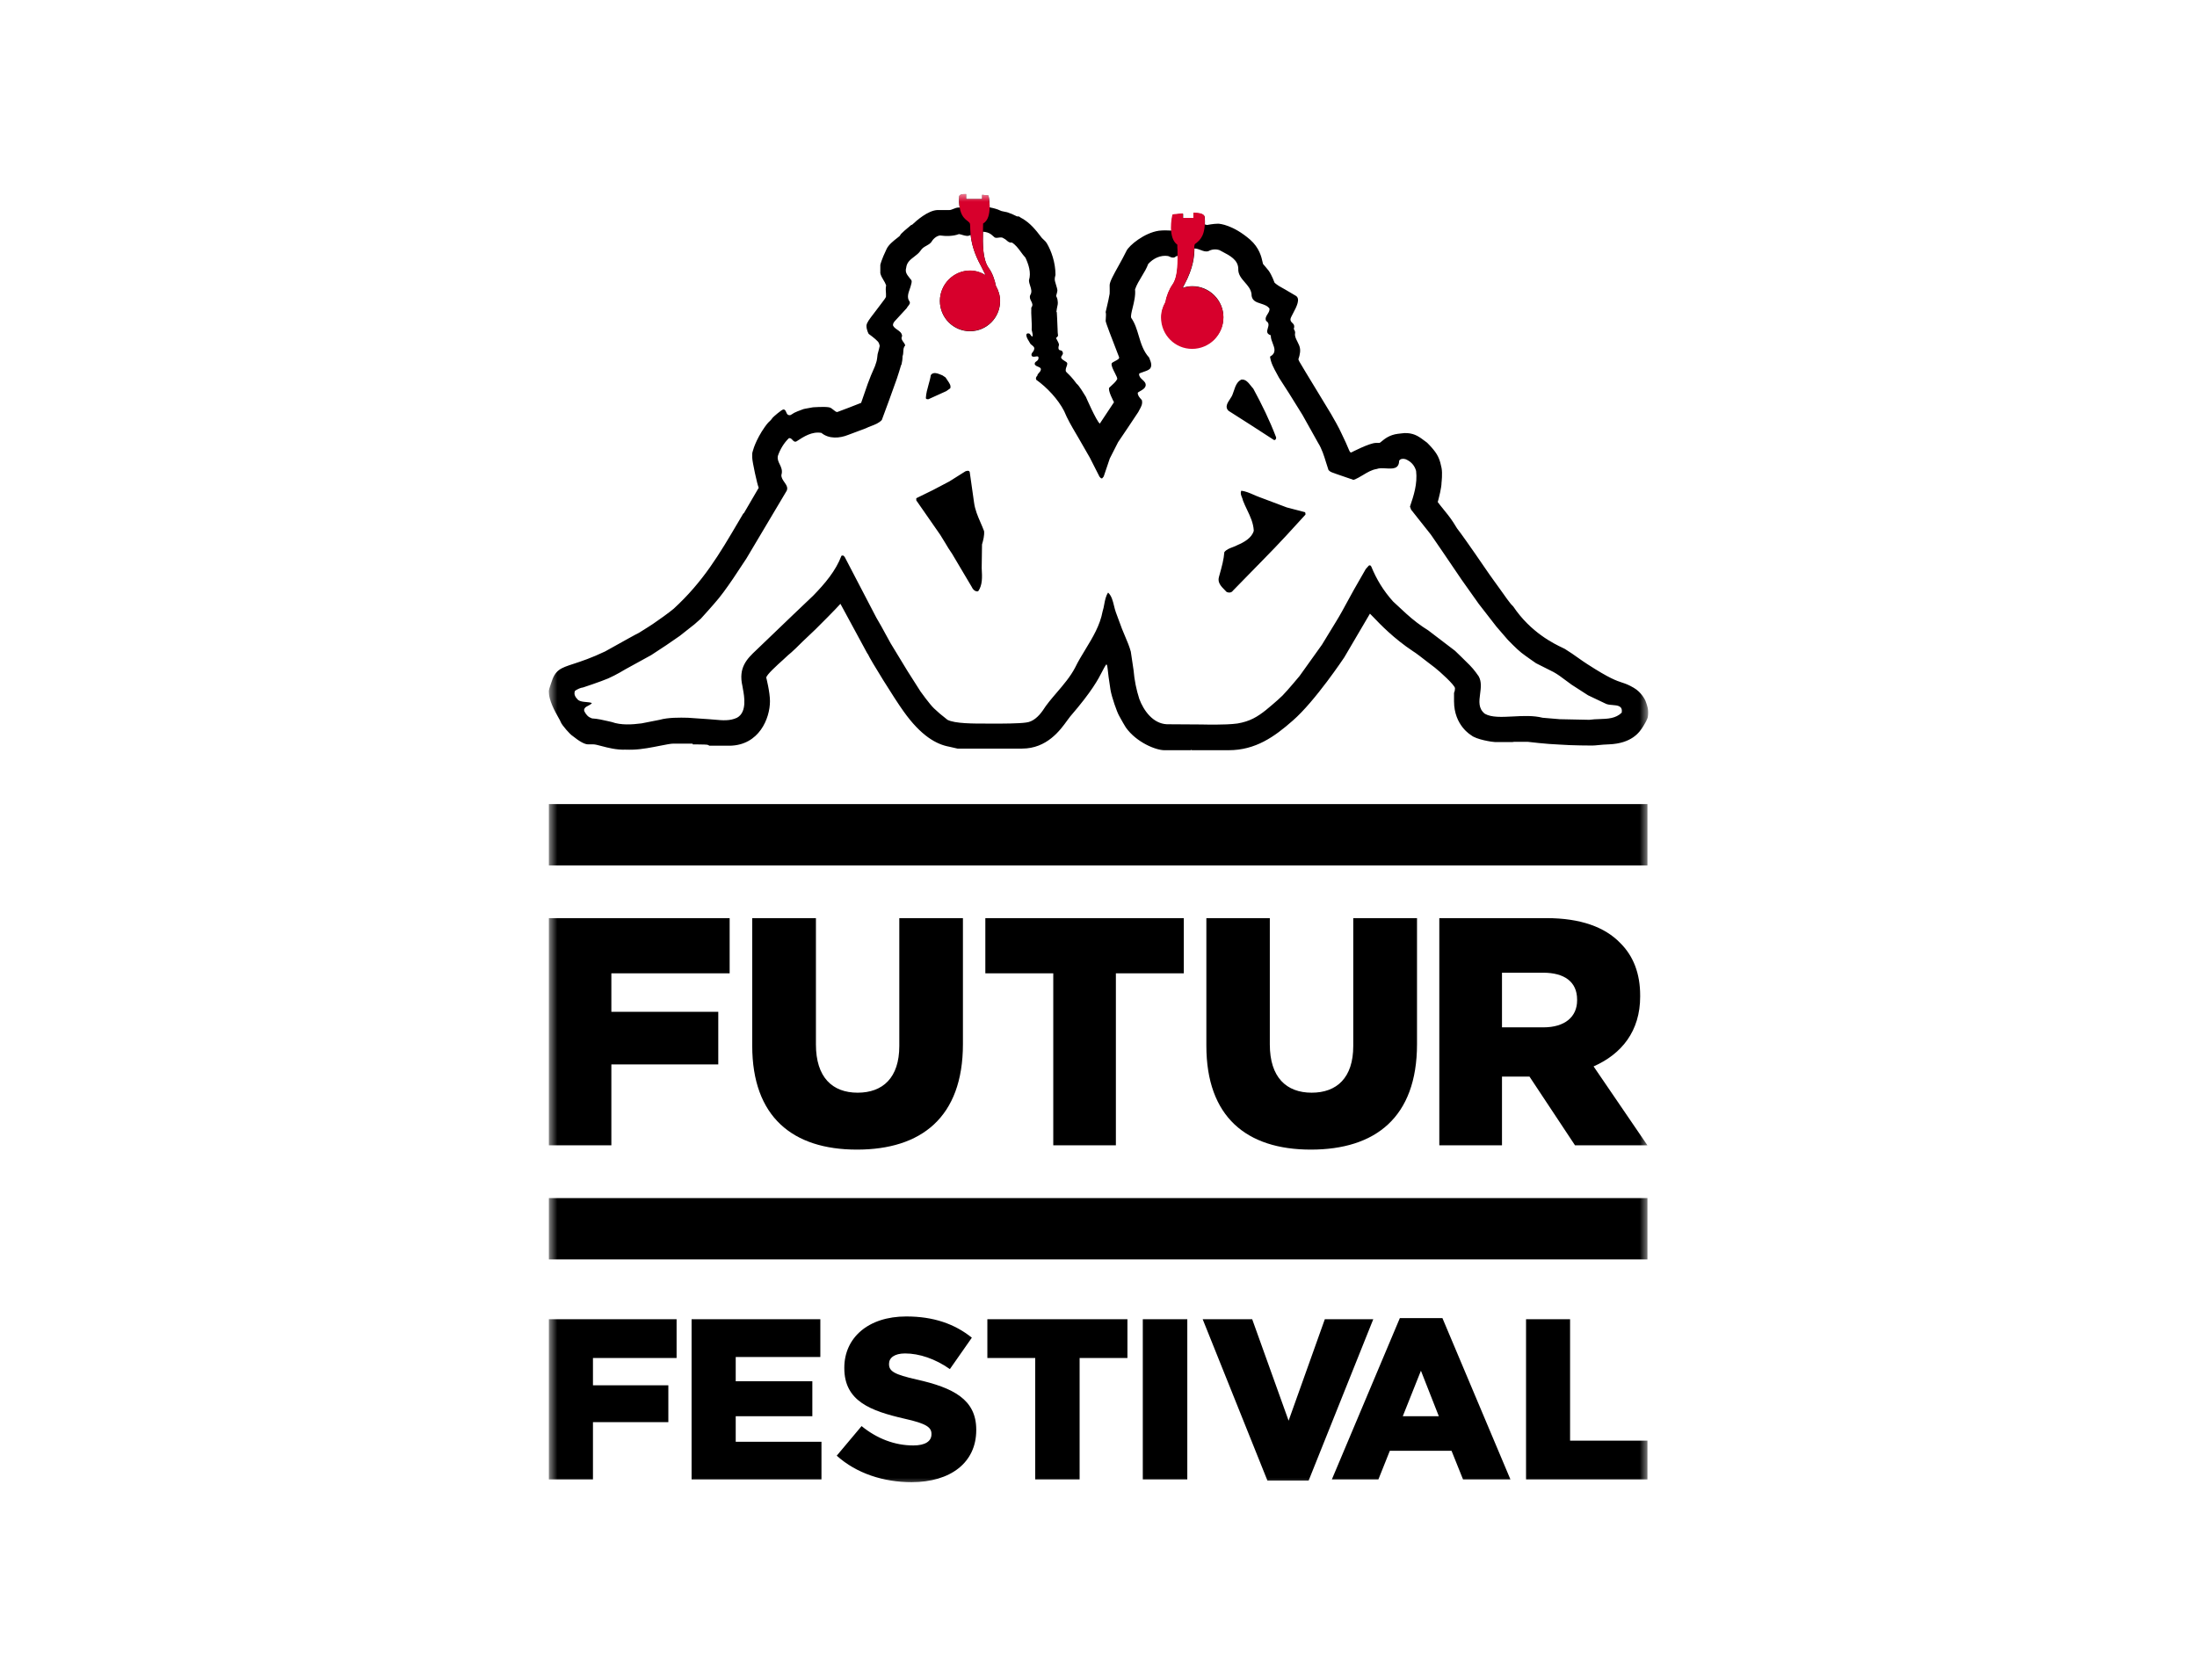
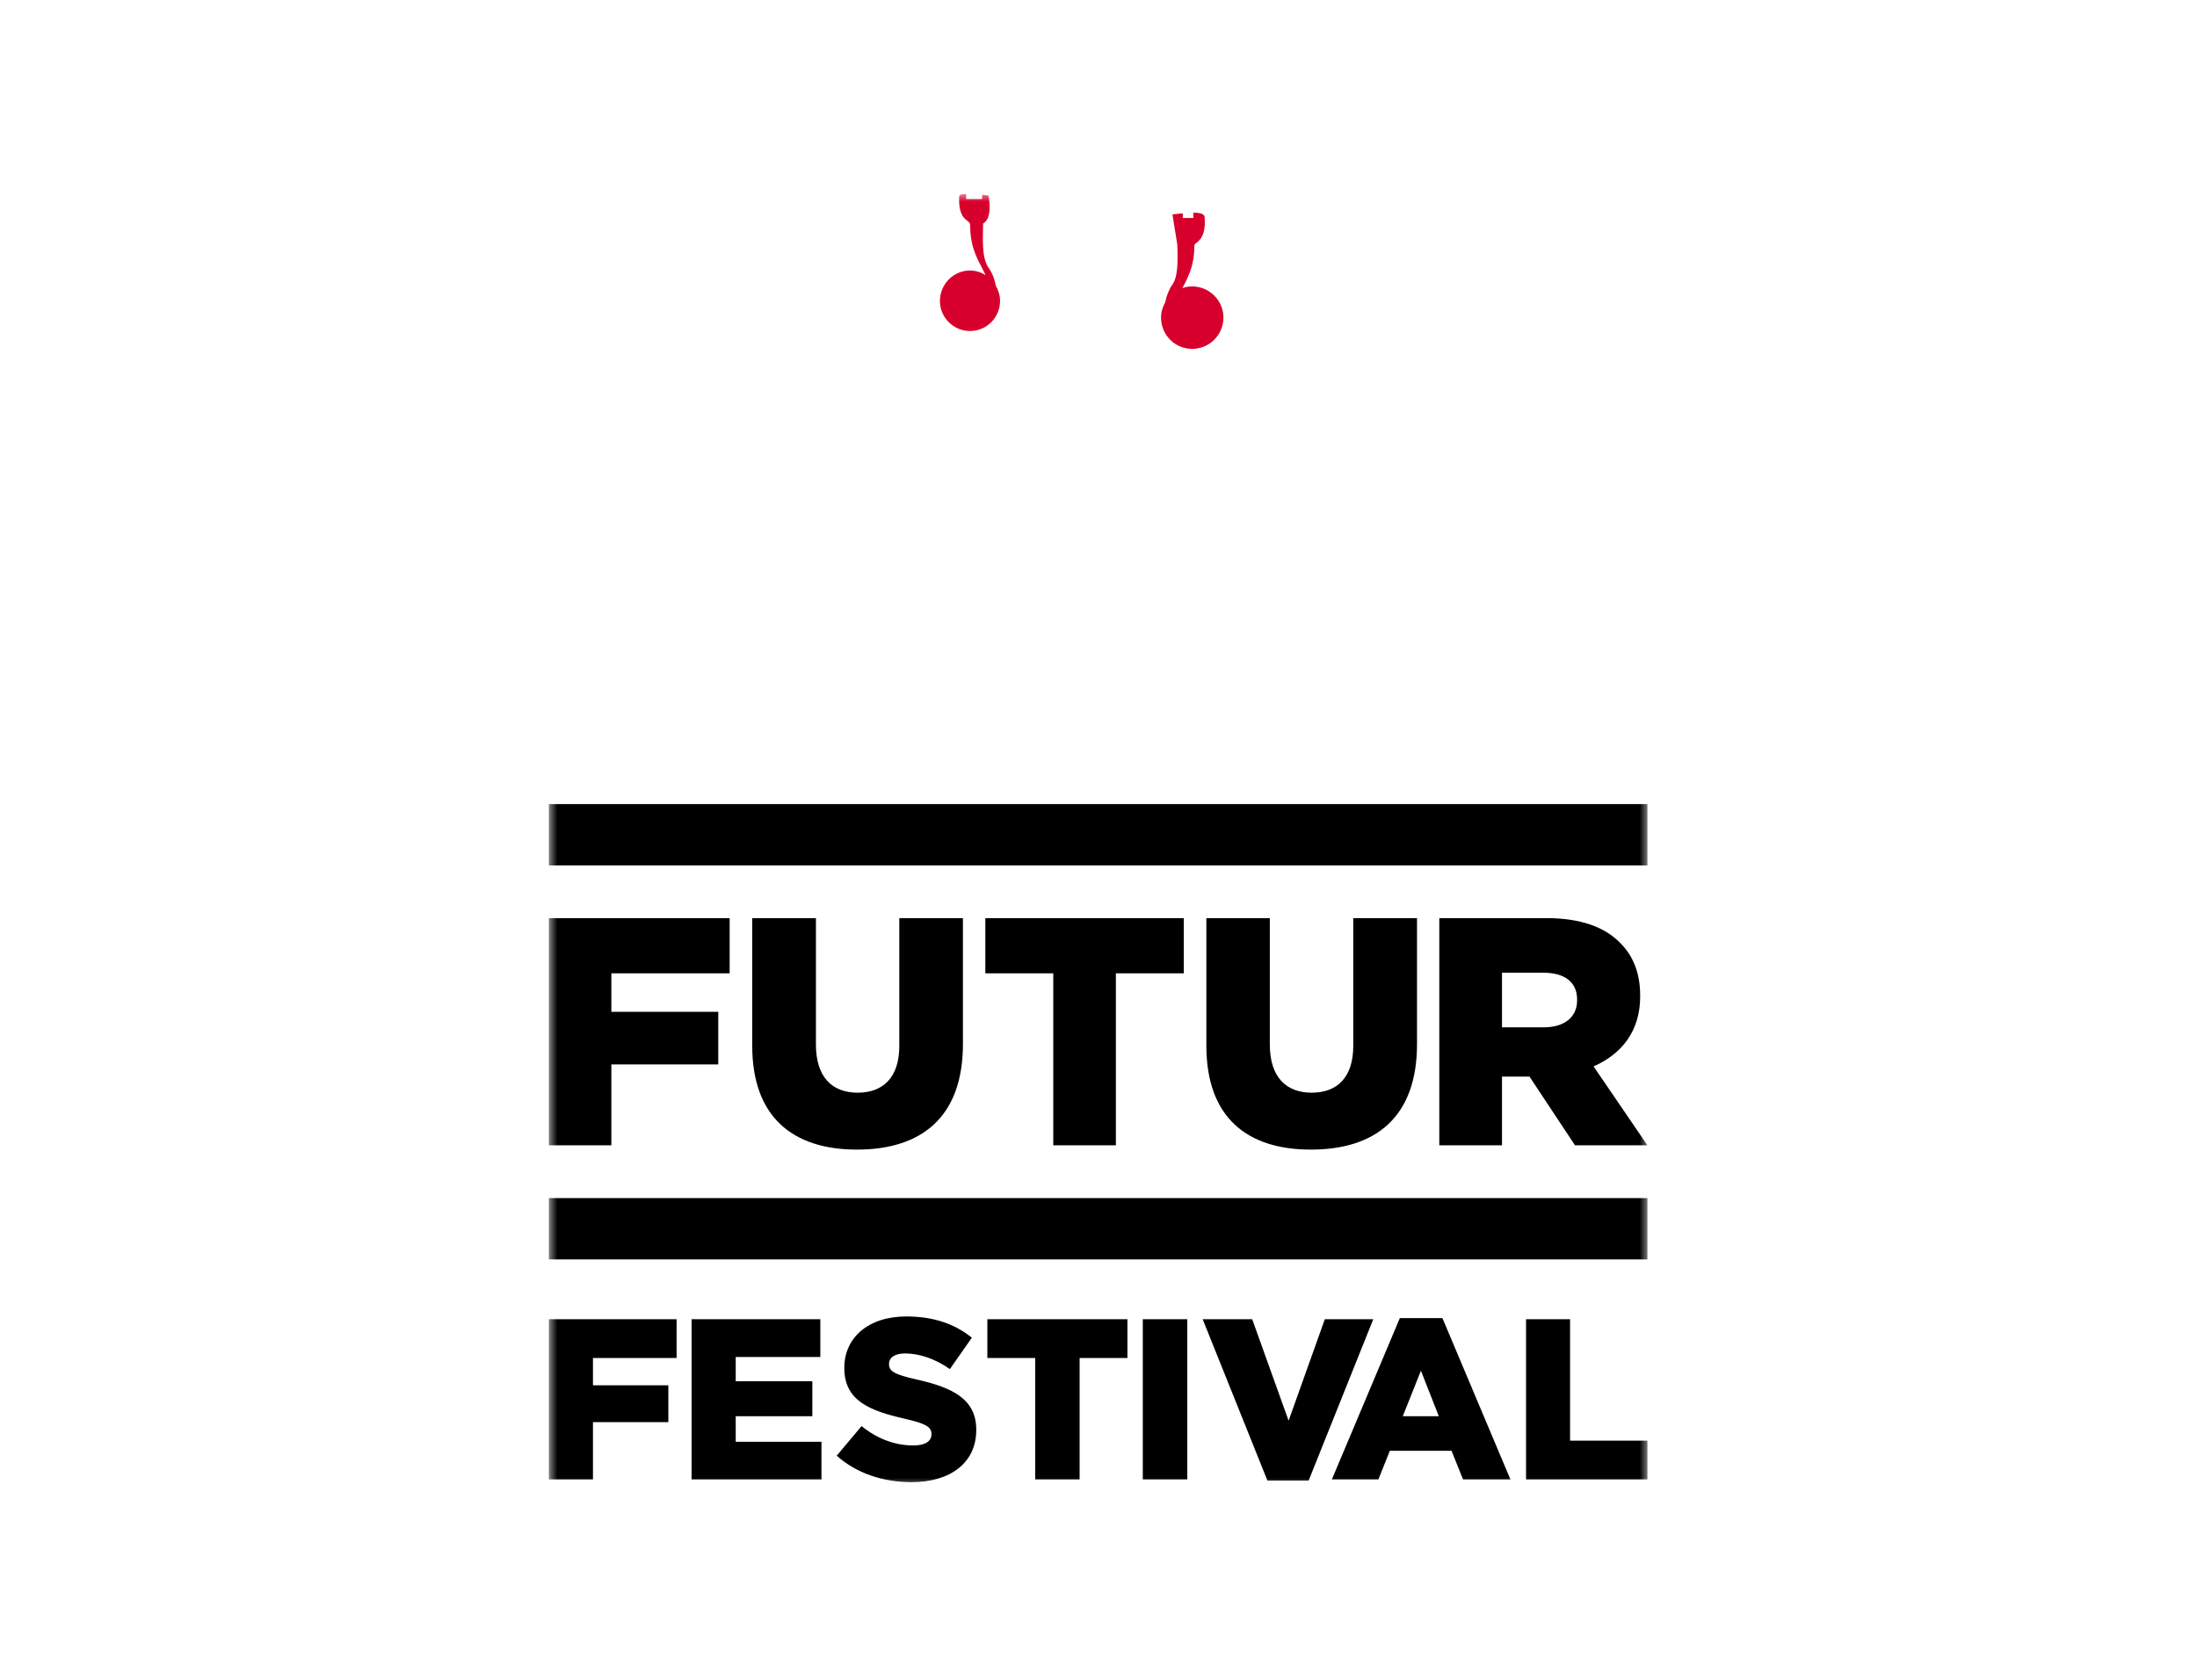
<svg xmlns="http://www.w3.org/2000/svg" width="136" height="104" viewBox="0 0 136 104" fill="none">
  <g clip-path="url(#clip0_3408_16525)">
    <mask id="mask0_3408_16525" style="mask-type:luminance" maskUnits="userSpaceOnUse" x="33" y="12" width="70" height="80">
      <path d="M102.036 12H33.964V92H102.036V12Z" fill="white" />
    </mask>
    <g mask="url(#mask0_3408_16525)">
-       <path fill-rule="evenodd" clip-rule="evenodd" d="M58.182 18.635C58.182 17.608 59.023 16.755 60.048 16.755C60.401 16.755 60.738 16.869 61.014 17.041C60.986 16.987 60.959 16.931 60.931 16.875L60.931 16.874C60.87 16.751 60.806 16.62 60.733 16.479C60.273 15.652 60.133 14.997 60.086 14.538C59.938 14.653 59.751 14.597 59.576 14.545C59.501 14.522 59.428 14.5 59.361 14.493C59.013 14.63 58.554 14.63 58.182 14.578C57.944 14.619 57.761 14.797 57.637 15.005C57.554 15.099 57.453 15.156 57.35 15.213C57.219 15.285 57.086 15.359 56.987 15.516C56.882 15.672 56.734 15.784 56.588 15.895C56.355 16.072 56.129 16.244 56.095 16.581C56.018 16.844 56.143 17.002 56.278 17.173C56.307 17.209 56.336 17.245 56.363 17.283C56.474 17.372 56.433 17.508 56.395 17.636C56.382 17.677 56.37 17.717 56.363 17.755C56.349 17.802 56.331 17.853 56.313 17.904C56.23 18.141 56.134 18.412 56.284 18.636C56.373 18.754 56.296 18.85 56.217 18.948C56.183 18.992 56.148 19.035 56.127 19.081L55.375 19.899C55.315 19.979 55.272 20.043 55.278 20.145C55.326 20.261 55.436 20.337 55.546 20.414C55.691 20.515 55.837 20.616 55.842 20.812C55.761 20.955 55.84 21.063 55.92 21.174C55.971 21.243 56.022 21.313 56.034 21.393C55.93 21.494 55.924 21.628 55.918 21.766C55.913 21.862 55.908 21.96 55.871 22.05C55.871 22.234 55.842 22.413 55.803 22.579L55.782 22.598C55.694 22.894 55.608 23.174 55.513 23.457L55.029 24.803L54.586 26.003C54.41 26.193 54.167 26.285 53.924 26.378C53.81 26.422 53.696 26.466 53.588 26.52L52.503 26.926C51.979 27.137 51.318 27.191 50.846 26.801C50.265 26.701 49.766 27.024 49.308 27.324C49.197 27.385 49.127 27.312 49.056 27.238C48.995 27.173 48.931 27.106 48.838 27.126C48.528 27.422 48.29 27.82 48.155 28.22C48.108 28.42 48.186 28.581 48.267 28.747C48.359 28.937 48.454 29.134 48.37 29.407C48.36 29.573 48.459 29.715 48.557 29.855C48.692 30.048 48.822 30.234 48.647 30.469L46.204 34.578C45.908 35.025 45.671 35.383 45.382 35.82C45.382 35.82 44.849 36.609 44.502 37.031C44.159 37.454 43.385 38.302 43.385 38.302C43.311 38.361 43.248 38.419 43.183 38.48C43.13 38.529 43.075 38.58 43.011 38.634L42.082 39.368L41.252 39.94L40.314 40.557L38.715 41.436C38.715 41.436 38.136 41.79 37.644 42.005C37.176 42.205 36.099 42.56 36.099 42.56C35.928 42.581 35.756 42.665 35.595 42.768C35.498 42.998 35.626 43.173 35.788 43.338C35.922 43.434 36.111 43.45 36.292 43.466C36.419 43.477 36.543 43.488 36.64 43.526C36.595 43.596 36.504 43.644 36.422 43.686L36.422 43.686L36.421 43.687C36.407 43.694 36.394 43.701 36.381 43.708C36.262 43.759 36.086 43.893 36.188 44.066C36.304 44.278 36.424 44.403 36.645 44.478C36.995 44.499 37.325 44.576 37.65 44.651H37.65C37.725 44.669 37.8 44.686 37.874 44.703C38.44 44.906 39.12 44.863 39.712 44.786L40.835 44.565C41.361 44.416 42.073 44.425 42.584 44.438L43.88 44.527C44.001 44.535 44.121 44.545 44.24 44.556H44.24C44.723 44.601 45.185 44.643 45.62 44.438C46.257 44.094 46.072 43.1 45.988 42.649C45.974 42.577 45.964 42.519 45.959 42.48C45.692 41.33 46.241 40.789 46.821 40.244L49.09 38.067L50.338 36.879C51.069 36.129 51.74 35.335 52.087 34.41C52.095 34.408 52.102 34.406 52.109 34.404L52.109 34.404C52.182 34.383 52.212 34.375 52.298 34.499L54.245 38.236L54.547 38.76L55.131 39.826L56.172 41.538L56.98 42.808C56.98 42.808 57.544 43.601 57.824 43.864C58.098 44.121 58.219 44.227 58.651 44.565C59.115 44.804 60.244 44.801 61.199 44.799C61.434 44.799 61.659 44.798 61.861 44.801C61.861 44.801 63.092 44.801 63.518 44.733C63.934 44.694 64.291 44.36 64.548 43.993C64.783 43.618 65.096 43.252 65.417 42.878C65.833 42.392 66.263 41.89 66.554 41.33C66.742 40.942 66.969 40.569 67.197 40.196C67.644 39.461 68.093 38.722 68.254 37.854C68.301 37.712 68.329 37.563 68.356 37.413C68.403 37.158 68.451 36.904 68.594 36.688C68.809 36.887 68.885 37.196 68.96 37.503C68.993 37.64 69.027 37.777 69.073 37.904L69.451 38.926C69.511 39.08 69.576 39.232 69.641 39.384C69.777 39.703 69.913 40.02 70 40.346L70.171 41.494C70.222 42.114 70.344 42.708 70.526 43.273C70.795 43.993 71.37 44.801 72.232 44.84L74.41 44.854C74.41 44.854 75.84 44.9 76.602 44.793C77.379 44.662 77.839 44.378 78.362 43.963C78.362 43.963 79.058 43.393 79.388 43.066C79.721 42.728 80.447 41.852 80.447 41.852L81.833 39.914C81.988 39.667 82.128 39.434 82.266 39.204C82.408 38.968 82.547 38.736 82.698 38.497C82.956 38.081 83.19 37.647 83.424 37.215C83.551 36.98 83.678 36.745 83.809 36.514L84.541 35.235L84.734 35.016C84.74 35.015 84.745 35.013 84.75 35.012C84.755 35.01 84.758 35.009 84.763 35.008C84.802 34.994 84.824 34.986 84.885 35.074C85.202 35.854 85.634 36.571 86.236 37.24L87.049 37.993C87.481 38.384 87.928 38.73 88.416 39.031L90.067 40.29C90.067 40.29 90.699 40.895 90.978 41.181C91.259 41.458 91.536 41.875 91.536 41.875C91.721 42.209 91.671 42.587 91.623 42.954C91.562 43.416 91.502 43.862 91.915 44.191C92.329 44.427 92.967 44.394 93.657 44.358C94.267 44.325 94.918 44.291 95.494 44.438L96.553 44.527L98.382 44.565C98.593 44.534 98.805 44.527 99.014 44.52C99.528 44.503 100.019 44.487 100.39 44.121C100.455 43.701 100.141 43.675 99.82 43.649C99.65 43.636 99.477 43.621 99.358 43.548L98.303 43.046L97.293 42.395C97.169 42.308 97.046 42.216 96.924 42.124C96.675 41.936 96.427 41.749 96.168 41.608L95.086 41.063C95.086 41.063 94.447 40.625 94.176 40.411C93.909 40.207 93.336 39.611 93.336 39.611L92.633 38.797L91.536 37.384L90.48 35.894L89.281 34.128L88.575 33.1L87.352 31.556L87.281 31.366C87.514 30.677 87.751 29.96 87.661 29.158C87.568 28.815 87.343 28.57 87.011 28.431C86.872 28.388 86.693 28.388 86.61 28.525C86.602 29.046 86.203 29.023 85.798 28.999C85.587 28.986 85.374 28.974 85.214 29.038C84.914 29.084 84.647 29.245 84.382 29.405C84.187 29.522 83.992 29.639 83.786 29.71L82.722 29.345C82.676 29.324 82.626 29.308 82.576 29.291C82.453 29.25 82.326 29.209 82.237 29.099C82.183 28.943 82.134 28.786 82.086 28.629C81.957 28.209 81.829 27.794 81.596 27.422L80.624 25.684L79.796 24.352L79.176 23.389C79.132 23.304 79.085 23.219 79.038 23.134C78.856 22.805 78.669 22.469 78.618 22.081C79.016 21.855 78.901 21.558 78.783 21.252C78.728 21.109 78.672 20.964 78.667 20.823V20.788C78.667 20.788 78.656 20.768 78.656 20.755C78.381 20.66 78.43 20.493 78.481 20.319C78.529 20.158 78.578 19.992 78.378 19.871C78.302 19.707 78.38 19.584 78.461 19.455C78.527 19.351 78.596 19.244 78.586 19.108C78.463 18.93 78.252 18.863 78.047 18.797C77.749 18.703 77.462 18.611 77.47 18.186C77.428 17.902 77.244 17.691 77.061 17.481C76.847 17.235 76.633 16.99 76.652 16.631C76.641 16.089 76.12 15.818 75.688 15.593C75.616 15.556 75.547 15.52 75.483 15.484C75.25 15.408 75.006 15.437 74.819 15.542C74.653 15.605 74.497 15.545 74.33 15.481C74.207 15.434 74.079 15.386 73.939 15.383C73.933 15.805 73.898 16.561 73.298 17.657L73.292 17.669C73.267 17.713 73.237 17.767 73.21 17.821C73.404 17.755 73.611 17.718 73.809 17.718C74.866 17.718 75.731 18.582 75.731 19.628C75.731 20.698 74.866 21.552 73.809 21.552C72.759 21.552 71.903 20.698 71.903 19.628C71.903 19.303 71.992 18.992 72.156 18.7C72.232 18.303 72.393 17.896 72.603 17.601C72.893 17.184 72.919 16.46 72.917 15.833C72.849 15.847 72.786 15.872 72.732 15.921C72.611 15.983 72.499 15.934 72.391 15.886C72.364 15.874 72.337 15.862 72.31 15.852C71.835 15.777 71.391 15.999 71.078 16.341C70.978 16.614 70.828 16.862 70.677 17.11C70.52 17.369 70.362 17.629 70.262 17.918C70.302 18.289 70.198 18.711 70.112 19.058C70.044 19.333 69.988 19.56 70.024 19.678C70.258 20.011 70.374 20.4 70.49 20.791C70.632 21.266 70.775 21.746 71.131 22.134C71.14 22.158 71.151 22.183 71.161 22.209C71.242 22.41 71.344 22.662 71.172 22.844C71.069 22.931 70.893 22.989 70.75 23.037C70.615 23.082 70.508 23.117 70.514 23.159C70.508 23.317 70.616 23.416 70.723 23.513C70.833 23.614 70.941 23.713 70.919 23.875C70.89 24.041 70.707 24.143 70.573 24.218C70.5 24.259 70.441 24.293 70.429 24.324C70.429 24.486 70.533 24.602 70.632 24.713C70.649 24.733 70.667 24.753 70.684 24.772C70.743 25.002 70.641 25.184 70.54 25.363C70.513 25.412 70.486 25.461 70.462 25.51L69.803 26.5L69.214 27.373L68.698 28.388L68.321 29.503L68.234 29.61C68.171 29.636 68.139 29.599 68.108 29.562C68.094 29.546 68.081 29.53 68.065 29.519L67.462 28.332L66.757 27.106C66.707 27.02 66.656 26.934 66.606 26.848L66.605 26.847C66.336 26.388 66.067 25.929 65.874 25.452C65.495 24.716 64.82 23.993 64.146 23.513C64.097 23.414 64.146 23.321 64.212 23.262C64.216 23.193 64.268 23.135 64.32 23.077C64.391 22.998 64.464 22.917 64.419 22.802C64.371 22.748 64.304 22.721 64.238 22.694C64.207 22.681 64.176 22.668 64.146 22.652C64.137 22.642 64.124 22.633 64.111 22.623C64.081 22.602 64.049 22.579 64.055 22.535C64.041 22.454 64.097 22.413 64.158 22.369C64.207 22.333 64.258 22.296 64.275 22.234C64.322 22.039 64.221 22.055 64.103 22.074C64.013 22.089 63.913 22.105 63.863 22.027C63.825 21.929 63.875 21.865 63.928 21.798C63.963 21.753 63.999 21.707 64.009 21.648C64.064 21.516 63.972 21.444 63.882 21.372C63.842 21.341 63.803 21.31 63.777 21.275C63.75 21.218 63.717 21.164 63.683 21.11C63.612 20.997 63.539 20.881 63.53 20.726C63.543 20.677 63.591 20.624 63.648 20.644C63.726 20.633 63.761 20.685 63.797 20.739C63.826 20.782 63.856 20.826 63.91 20.838C63.942 20.743 63.919 20.652 63.894 20.557C63.882 20.511 63.87 20.464 63.863 20.416C63.877 20.195 63.864 19.957 63.852 19.721C63.84 19.489 63.828 19.257 63.84 19.045C63.96 18.893 63.898 18.772 63.833 18.645C63.775 18.533 63.715 18.416 63.775 18.269C63.896 18.079 63.834 17.89 63.771 17.698C63.734 17.584 63.696 17.469 63.696 17.352C63.845 16.87 63.667 16.365 63.477 15.951C63.37 15.839 63.278 15.713 63.187 15.588C63.027 15.371 62.869 15.156 62.637 15.014C62.495 15.042 62.406 14.965 62.315 14.885C62.259 14.836 62.203 14.787 62.132 14.759C62.042 14.681 61.929 14.698 61.82 14.713C61.731 14.726 61.645 14.739 61.573 14.701L61.362 14.519C61.221 14.408 61.039 14.357 60.85 14.347C60.832 15.1 60.823 16.042 61.195 16.581C61.432 16.9 61.578 17.332 61.65 17.703C61.81 17.986 61.91 18.303 61.91 18.635C61.91 19.677 61.073 20.508 60.048 20.508C59.023 20.508 58.182 19.677 58.182 18.635ZM72.518 14.275C72.333 14.264 71.99 14.251 71.742 14.284C70.835 14.413 69.894 15.195 69.733 15.53C69.58 15.846 69.4 16.169 69.233 16.47C68.941 16.993 68.69 17.445 68.69 17.658C68.69 17.693 68.691 17.742 68.692 17.798C68.693 17.933 68.696 18.103 68.69 18.186C68.64 18.477 68.591 18.686 68.531 18.94C68.509 19.032 68.486 19.13 68.462 19.239L68.443 19.32C68.475 19.404 68.46 19.612 68.45 19.753C68.446 19.804 68.443 19.847 68.443 19.871C68.451 19.988 68.854 21.027 69.098 21.655C69.185 21.88 69.252 22.052 69.273 22.11C69.313 22.208 69.159 22.287 69.019 22.359C68.919 22.411 68.826 22.459 68.813 22.508C68.782 22.64 68.906 22.881 69.014 23.092C69.106 23.271 69.187 23.429 69.153 23.481C69.08 23.627 68.885 23.801 68.762 23.912C68.724 23.945 68.693 23.973 68.674 23.993C68.541 24.132 68.959 24.902 68.959 24.902L68.081 26.227C67.864 26.06 67.218 24.569 67.218 24.569C66.781 23.843 66.681 23.781 66.653 23.764L66.651 23.762C66.365 23.375 66.189 23.208 66.087 23.112C66.002 23.032 65.97 23.001 65.97 22.932C65.97 22.828 65.998 22.756 66.024 22.688C66.047 22.629 66.068 22.575 66.068 22.508C66.062 22.438 65.987 22.394 65.904 22.346C65.824 22.298 65.736 22.247 65.695 22.163C65.67 22.11 65.704 22.06 65.74 22.008C65.774 21.957 65.81 21.905 65.795 21.847C65.773 21.717 65.705 21.703 65.643 21.69C65.596 21.68 65.552 21.671 65.534 21.611C65.495 21.52 65.554 21.361 65.554 21.361C65.563 21.285 65.487 21.146 65.431 21.044C65.394 20.978 65.366 20.927 65.376 20.919C65.376 20.919 65.495 20.838 65.495 20.768C65.475 20.643 65.472 20.54 65.468 20.405L65.468 20.38L65.466 20.34C65.455 19.931 65.418 19.32 65.418 19.32H65.394L65.418 19.138C65.418 19.113 65.427 19.076 65.438 19.03C65.464 18.926 65.502 18.778 65.471 18.625C65.471 18.499 65.376 18.323 65.376 18.323C65.376 18.323 65.455 18.053 65.455 17.987C65.455 17.909 65.414 17.775 65.373 17.641C65.332 17.506 65.291 17.372 65.291 17.293C65.291 17.203 65.306 17.148 65.319 17.101C65.328 17.066 65.337 17.035 65.337 16.997C65.337 16.259 65.077 15.53 64.808 15.075C64.742 14.964 64.663 14.891 64.591 14.826C64.557 14.795 64.525 14.766 64.497 14.735C64.066 14.165 63.758 13.814 63.304 13.541C63.259 13.524 63.195 13.481 63.134 13.441C63.114 13.427 63.094 13.414 63.075 13.402C63.054 13.399 63.032 13.399 63.01 13.399C62.989 13.399 62.968 13.399 62.949 13.395C62.9 13.374 62.85 13.349 62.799 13.324C62.696 13.274 62.591 13.222 62.48 13.19C62.378 13.142 62.278 13.124 62.177 13.106C62.117 13.095 62.058 13.084 61.998 13.067L61.909 13.031C61.732 12.943 61.483 12.88 61.264 12.839C61.268 12.451 61.195 12.107 61.195 12.107C61.195 12.107 61.036 12.079 60.797 12.06V12.325H59.807V12C59.552 12 59.377 12.06 59.377 12.161C59.363 12.441 59.376 12.666 59.406 12.85C59.396 12.849 59.386 12.848 59.376 12.848C59.235 12.842 59.115 12.892 59.007 12.937C58.923 12.972 58.847 13.004 58.773 13.004H58.031C57.434 13.031 56.72 13.669 56.465 13.912L56.405 13.93C56.215 14.087 55.723 14.493 55.723 14.565C55.723 14.592 55.644 14.653 55.533 14.739C55.325 14.901 55.006 15.149 54.882 15.417C54.547 16.11 54.494 16.402 54.494 16.402V16.915C54.533 17.082 54.609 17.207 54.686 17.334C54.748 17.436 54.81 17.54 54.855 17.667C54.816 17.834 54.832 18.022 54.841 18.124C54.843 18.152 54.845 18.173 54.845 18.186V18.363C54.845 18.417 54.708 18.596 54.53 18.828C54.445 18.938 54.352 19.06 54.259 19.186C54.199 19.266 54.142 19.34 54.089 19.41L54.089 19.41C53.828 19.749 53.66 19.967 53.638 20.145C53.624 20.416 53.774 20.672 53.774 20.672C53.774 20.672 54.187 20.967 54.353 21.157C54.425 21.235 54.456 21.418 54.456 21.418C54.431 21.548 54.378 21.738 54.346 21.856L54.346 21.857L54.334 21.901L54.327 21.925C54.327 21.987 54.271 22.389 54.245 22.421C54.194 22.609 54.14 22.731 54.06 22.909C53.979 23.091 53.871 23.331 53.715 23.762C53.477 24.453 53.306 24.942 53.306 24.942C53.274 24.952 52.988 25.065 52.542 25.241C51.837 25.51 51.828 25.51 51.828 25.51C51.754 25.51 51.681 25.449 51.601 25.382C51.513 25.309 51.417 25.229 51.305 25.216C51.025 25.166 50.329 25.216 50.329 25.216L49.844 25.304L49.739 25.327C49.442 25.432 49.257 25.51 49.166 25.557C49.09 25.599 49.044 25.631 49.009 25.655C48.945 25.699 48.924 25.713 48.837 25.701C48.743 25.692 48.706 25.606 48.669 25.521C48.632 25.435 48.595 25.35 48.5 25.35C48.388 25.35 47.878 25.807 47.839 25.85C47.743 25.987 47.691 26.035 47.635 26.087C47.547 26.168 47.448 26.26 47.151 26.722C46.652 27.538 46.567 28.062 46.567 28.062C46.562 28.09 46.564 28.161 46.565 28.238C46.566 28.279 46.567 28.32 46.567 28.358C46.567 28.57 46.878 30.025 46.967 30.199L46.053 31.765L46.009 31.797C45.913 31.96 45.818 32.12 45.725 32.279L45.724 32.28C44.524 34.322 43.538 36.001 41.704 37.687C41.704 37.687 41.352 37.986 40.607 38.497C40.438 38.629 39.807 39.021 39.609 39.144L39.609 39.144L39.589 39.157C39.57 39.168 39.557 39.176 39.552 39.18C39.441 39.225 38.492 39.755 37.909 40.081C37.663 40.218 37.482 40.32 37.458 40.332C36.6 40.741 35.978 40.944 35.515 41.096C34.678 41.369 34.361 41.473 34.11 42.313C34.071 42.433 34.04 42.524 34.017 42.591C33.98 42.702 33.964 42.751 33.964 42.768C33.964 43.354 34.35 44.04 34.567 44.425C34.639 44.552 34.693 44.647 34.707 44.694C34.778 44.9 35.308 45.486 35.431 45.553C35.872 45.906 36.187 46.085 36.405 46.085H36.735C36.837 46.085 37.008 46.13 37.223 46.187C37.618 46.291 38.164 46.435 38.708 46.412C38.726 46.412 38.75 46.413 38.78 46.414C38.87 46.416 39.014 46.419 39.211 46.412C39.746 46.393 40.368 46.269 40.87 46.169C41.229 46.098 41.527 46.039 41.686 46.039H42.822C42.894 46.039 42.901 46.086 42.901 46.095C42.901 46.095 42.901 46.095 42.901 46.096C42.901 46.096 42.901 46.096 42.901 46.096C42.901 46.096 42.901 46.096 42.901 46.096L42.901 46.095C42.906 46.09 42.969 46.075 43.601 46.096C43.894 46.096 43.894 46.169 43.894 46.169C43.894 46.169 44.429 46.172 45.182 46.169C46.992 46.134 47.663 44.478 47.663 43.412C47.663 42.848 47.434 41.957 47.434 41.957C47.434 41.786 48.109 41.179 48.504 40.824L48.505 40.823C48.651 40.692 48.758 40.595 48.779 40.568C48.779 40.568 49.026 40.386 49.685 39.719C49.789 39.617 49.904 39.51 50.024 39.398L50.025 39.398L50.025 39.397C50.174 39.258 50.333 39.11 50.493 38.951C51.7 37.754 52.025 37.384 52.025 37.384L53.68 40.439L53.735 40.517C53.856 40.817 55.375 43.273 55.936 44.046C57.007 45.553 57.962 46.085 58.754 46.229C59.199 46.333 59.271 46.347 59.271 46.347H63.27C64.809 46.347 65.634 45.202 66.063 44.606C66.135 44.506 66.197 44.421 66.248 44.36C67.608 42.785 67.986 42.048 68.228 41.576C68.319 41.4 68.39 41.261 68.487 41.128C68.543 41.185 68.547 41.229 68.572 41.459C68.594 41.669 68.633 42.035 68.742 42.708C68.822 43.173 69.136 44.066 69.273 44.309C69.275 44.312 69.281 44.325 69.293 44.345L69.321 44.396C69.422 44.577 69.648 44.985 69.693 45.04C70.349 45.964 71.549 46.447 72.076 46.447H73.723V46.422L73.787 46.447H76.059C77.724 46.447 78.893 45.613 80.026 44.614C81.406 43.418 83.214 40.699 83.214 40.699C84.161 39.092 84.777 38.04 84.803 37.993C84.851 38.037 84.923 38.113 85.019 38.213C85.431 38.645 86.28 39.533 87.475 40.324C87.612 40.4 88.07 40.755 88.42 41.028C88.598 41.166 88.749 41.283 88.815 41.33C89.127 41.572 90.067 42.426 90.067 42.61C90.067 42.789 90.008 42.897 90.008 42.897V43.418C90.008 44.921 91.072 45.521 91.072 45.521C91.379 45.787 92.393 45.944 92.56 45.944H93.612L93.726 45.928H94.576C94.576 45.928 95.743 46.07 96.496 46.096C97.301 46.158 98.562 46.158 98.562 46.158C98.663 46.158 98.791 46.146 98.941 46.131C99.126 46.113 99.345 46.091 99.592 46.085C100.991 46.029 101.482 45.362 101.726 44.957C101.743 44.927 101.76 44.899 101.776 44.872L101.777 44.87C101.948 44.579 102.036 44.428 102.036 44.103C102.036 43.817 101.867 43.412 101.851 43.372C101.851 43.372 101.629 42.865 101.13 42.581C100.803 42.389 100.621 42.329 100.414 42.261C100.059 42.144 99.631 42.004 98.275 41.128C98.081 41.005 97.895 40.874 97.7 40.736L97.7 40.736C97.453 40.56 97.19 40.374 96.871 40.178C96.84 40.161 96.79 40.137 96.724 40.105C96.217 39.864 94.762 39.169 93.674 37.549L93.612 37.482C93.526 37.425 93.117 36.851 92.826 36.435C92.647 36.184 92.556 36.059 92.483 35.96C92.307 35.72 92.238 35.625 91.316 34.281C91.206 34.121 90.384 32.941 90.195 32.714C90.13 32.595 89.849 32.148 89.64 31.889C89.23 31.388 89 31.085 89 31.085C89 31.082 89.007 31.054 89.019 31.008L89.02 31.008V31.008C89.076 30.794 89.235 30.196 89.235 29.874C89.235 29.874 89.303 29.305 89.235 28.968C89.143 28.504 89.038 28.212 88.74 27.844C88.587 27.65 88.34 27.407 88.34 27.407C88.309 27.384 88.279 27.362 88.25 27.34C87.852 27.041 87.604 26.854 87.125 26.816C86.972 26.806 86.911 26.814 86.797 26.828C86.734 26.837 86.656 26.846 86.539 26.857C86.012 26.922 85.707 27.177 85.534 27.321C85.462 27.381 85.413 27.422 85.381 27.422H85.172C84.777 27.422 83.645 28.014 83.645 28.014C83.571 28.014 83.556 27.977 83.462 27.755C83.391 27.584 83.273 27.304 83.048 26.847C82.884 26.474 82.544 25.888 82.419 25.673L82.418 25.67L82.417 25.669C82.404 25.646 82.393 25.628 82.385 25.614C81.95 24.89 81.707 24.492 81.487 24.133L81.486 24.132C81.288 23.808 81.109 23.515 80.824 23.042C80.762 22.93 80.688 22.809 80.618 22.696L80.618 22.696C80.489 22.485 80.374 22.299 80.374 22.234C80.374 22.234 80.51 21.889 80.478 21.611C80.464 21.447 80.386 21.295 80.311 21.148C80.224 20.976 80.14 20.812 80.167 20.644C80.199 20.509 80.087 20.369 80.087 20.369C80.161 20.147 80.078 20.068 79.996 19.99C79.935 19.931 79.874 19.873 79.883 19.754C79.896 19.677 79.966 19.546 80.047 19.392C80.251 19.008 80.53 18.482 80.199 18.304C79.786 18.053 79.294 17.777 79.294 17.777C79.116 17.687 78.921 17.53 78.897 17.499C78.897 17.499 78.727 17.022 78.531 16.755C78.4 16.589 78.184 16.341 78.184 16.341C78.174 16.31 78.165 16.267 78.154 16.215C78.09 15.923 77.964 15.345 77.379 14.831C76.33 13.928 75.517 13.85 75.401 13.85C75.112 13.85 74.719 13.93 74.719 13.93C74.703 13.93 74.657 13.917 74.592 13.899C74.591 13.899 74.589 13.898 74.588 13.898C74.593 13.777 74.591 13.643 74.581 13.495C74.581 13.306 74.402 13.217 74.044 13.198L73.886 13.19V13.518H73.24V13.238L73.08 13.246C72.859 13.276 72.709 13.284 72.709 13.284L72.603 13.306L72.581 13.402C72.571 13.443 72.489 13.85 72.518 14.275ZM60.918 32.886C60.851 32.703 60.774 32.527 60.698 32.352C60.526 31.956 60.356 31.563 60.296 31.11L60.029 29.228C59.989 29.111 59.864 29.144 59.761 29.18L58.773 29.803L57.746 30.343L56.72 30.846V30.979L58.201 33.109C58.309 33.275 58.408 33.441 58.507 33.606C58.643 33.836 58.78 34.066 58.942 34.294L60.143 36.319C60.203 36.458 60.346 36.651 60.55 36.608C60.828 36.225 60.799 35.712 60.772 35.227L60.769 35.17L60.789 33.71C60.866 33.445 60.941 33.158 60.918 32.886ZM80.785 31.715C80.578 31.653 80.367 31.6 80.155 31.547C79.99 31.505 79.825 31.463 79.659 31.417L77.938 30.769C77.822 30.727 77.708 30.677 77.594 30.627C77.354 30.522 77.112 30.416 76.842 30.381C76.769 30.519 76.822 30.649 76.876 30.785C76.903 30.852 76.931 30.921 76.944 30.993C77.016 31.183 77.105 31.368 77.193 31.553C77.39 31.964 77.588 32.378 77.612 32.859C77.495 33.306 76.994 33.58 76.618 33.74C76.516 33.797 76.408 33.837 76.301 33.878C76.106 33.951 75.918 34.022 75.79 34.183C75.755 34.642 75.637 35.068 75.499 35.565L75.481 35.63L75.455 35.724C75.355 36.068 75.599 36.313 75.819 36.534C75.859 36.574 75.897 36.612 75.933 36.651C76.059 36.707 76.231 36.707 76.321 36.57L78.158 34.691L78.925 33.901L79.637 33.144L80.813 31.86C80.81 31.846 80.81 31.831 80.81 31.815C80.811 31.783 80.811 31.748 80.785 31.715ZM57.473 24.716L58.576 24.216L58.824 24.041C58.875 23.871 58.786 23.743 58.656 23.554C58.617 23.498 58.575 23.437 58.532 23.368L58.339 23.239C58.314 23.229 58.286 23.218 58.258 23.206C58.05 23.121 57.769 23.005 57.62 23.221C57.587 23.438 57.531 23.636 57.475 23.833C57.402 24.094 57.329 24.352 57.312 24.643C57.317 24.717 57.396 24.717 57.457 24.716C57.462 24.716 57.468 24.716 57.473 24.716ZM78.827 27.219L77.379 26.282L76.046 25.432C75.812 25.206 75.983 24.946 76.14 24.707C76.207 24.605 76.272 24.506 76.301 24.415C76.331 24.344 76.356 24.267 76.382 24.189C76.472 23.919 76.568 23.633 76.842 23.501C77.103 23.468 77.275 23.685 77.428 23.879C77.479 23.944 77.528 24.006 77.577 24.055C78.105 25.024 78.598 26.033 78.992 27.069C79.017 27.174 78.921 27.302 78.827 27.219Z" fill="black" />
      <path fill-rule="evenodd" clip-rule="evenodd" d="M101.981 49.783H33.964V53.58H101.981V49.783ZM45.167 56.843H33.964V70.91H37.845V65.9H44.463V62.645H37.845V60.26H45.167V56.843ZM46.565 56.843V64.743C46.565 69.146 49.064 71.175 53.048 71.175C57.016 71.175 59.608 69.189 59.608 64.641V56.843H55.669V64.761C55.669 66.73 54.644 67.651 53.09 67.651C51.524 67.651 50.508 66.698 50.508 64.665V56.843H46.565ZM65.2 60.26H60.995V56.843H73.281V60.26H69.076V70.91H65.2V60.26ZM74.677 56.843V64.743C74.677 69.146 77.159 71.175 81.145 71.175C85.129 71.175 87.717 69.189 87.717 64.641V56.843H83.77V64.761C83.77 66.73 82.749 67.651 81.196 67.651C79.628 67.651 78.605 66.698 78.605 64.665V56.843H74.677ZM89.097 56.843H95.721C97.853 56.843 99.347 57.404 100.287 58.373C101.106 59.178 101.531 60.26 101.531 61.647V61.694C101.531 63.844 100.383 65.258 98.647 66.024L101.981 70.91H97.498L94.68 66.655H92.977V70.91H89.097V56.843ZM95.544 63.605C96.866 63.605 97.627 62.957 97.627 61.935V61.885C97.627 60.775 96.826 60.223 95.527 60.223H92.977V63.605H95.544ZM53.334 88.293L51.796 90.125C53.018 91.225 54.691 91.765 56.43 91.765C58.825 91.765 60.432 90.565 60.432 88.542V88.51C60.432 86.647 59.014 85.916 56.742 85.409C55.375 85.097 55.033 84.905 55.033 84.457V84.433C55.033 84.071 55.364 83.795 56.026 83.795C56.902 83.795 57.893 84.125 58.8 84.764L60.16 82.819C59.087 81.957 57.775 81.505 56.099 81.505C53.733 81.505 52.265 82.834 52.265 84.681V84.705C52.265 86.751 53.893 87.352 55.997 87.836C57.339 88.135 57.66 88.367 57.66 88.774V88.802C57.66 89.235 57.269 89.491 56.538 89.491C55.388 89.491 54.293 89.073 53.334 88.293ZM33.964 81.676H41.883V84.078H36.706V85.766H41.372V88.049H36.706V91.596H33.964V81.676ZM42.811 81.676H50.781V84.016H45.543V85.515H50.286V87.681H45.543V89.263H50.851V91.596H42.811V81.676ZM64.083 84.078H61.12V81.676H69.791V84.078H66.831V91.596H64.083V84.078ZM73.497 81.676H70.742V91.596H73.497V81.676ZM74.449 81.676H77.514L79.768 87.958L82.01 81.676H85.009L81.008 91.667H78.457L74.449 81.676ZM89.29 81.607H86.654L82.445 91.596H85.326L86.034 89.822H89.854L90.566 91.596H93.5L89.29 81.607ZM87.959 84.864L89.067 87.682H86.836L87.959 84.864ZM94.466 81.676H97.192V89.193H101.981V91.596H94.466V81.676ZM33.964 74.178H101.981V77.974H33.964V74.178Z" fill="black" />
      <path d="M58.184 18.624C58.184 17.599 59.024 16.747 60.047 16.747C60.399 16.747 60.736 16.861 61.011 17.033C60.926 16.861 60.838 16.679 60.731 16.471C59.951 15.07 60.091 14.161 60.047 13.869C59.999 13.591 59.304 13.665 59.377 12.16C59.377 12.06 59.552 12 59.807 12V12.324H60.795V12.06C61.033 12.079 61.192 12.106 61.192 12.106C61.192 12.106 61.487 13.497 60.857 13.837C60.857 14.614 60.731 15.905 61.192 16.573C61.429 16.892 61.574 17.323 61.647 17.694C61.806 17.977 61.906 18.293 61.906 18.624C61.906 19.665 61.071 20.494 60.047 20.494C59.024 20.494 58.184 19.665 58.184 18.624Z" fill="#D7002C" />
-       <path d="M73.794 21.6C72.735 21.6 71.872 20.738 71.872 19.659C71.872 19.331 71.961 19.018 72.127 18.722C72.204 18.323 72.366 17.911 72.578 17.614C72.925 17.115 72.898 16.181 72.891 15.49C72.879 15.377 72.879 15.257 72.879 15.15C72.283 14.727 72.538 13.453 72.556 13.378L72.578 13.281L72.685 13.259C72.685 13.259 72.836 13.251 73.059 13.221L73.22 13.212V13.495H73.872V13.164L74.032 13.172C74.393 13.191 74.573 13.281 74.573 13.472C74.647 14.563 74.283 14.857 74.054 15.048C73.999 15.085 73.952 15.114 73.952 15.15C73.936 15.194 73.926 15.257 73.926 15.352C73.92 15.773 73.896 16.544 73.279 17.671C73.254 17.717 73.22 17.777 73.191 17.836C73.386 17.769 73.594 17.732 73.794 17.732C74.861 17.732 75.734 18.603 75.734 19.659C75.734 20.738 74.861 21.6 73.794 21.6Z" fill="#D7002C" />
+       <path d="M73.794 21.6C72.735 21.6 71.872 20.738 71.872 19.659C71.872 19.331 71.961 19.018 72.127 18.722C72.204 18.323 72.366 17.911 72.578 17.614C72.925 17.115 72.898 16.181 72.891 15.49C72.879 15.377 72.879 15.257 72.879 15.15L72.578 13.281L72.685 13.259C72.685 13.259 72.836 13.251 73.059 13.221L73.22 13.212V13.495H73.872V13.164L74.032 13.172C74.393 13.191 74.573 13.281 74.573 13.472C74.647 14.563 74.283 14.857 74.054 15.048C73.999 15.085 73.952 15.114 73.952 15.15C73.936 15.194 73.926 15.257 73.926 15.352C73.92 15.773 73.896 16.544 73.279 17.671C73.254 17.717 73.22 17.777 73.191 17.836C73.386 17.769 73.594 17.732 73.794 17.732C74.861 17.732 75.734 18.603 75.734 19.659C75.734 20.738 74.861 21.6 73.794 21.6Z" fill="#D7002C" />
    </g>
  </g>
  <defs>
    <clipPath id="clip0_3408_16525">
      <rect width="68.073" height="80" fill="white" transform="translate(33.964 12)" />
    </clipPath>
  </defs>
</svg>